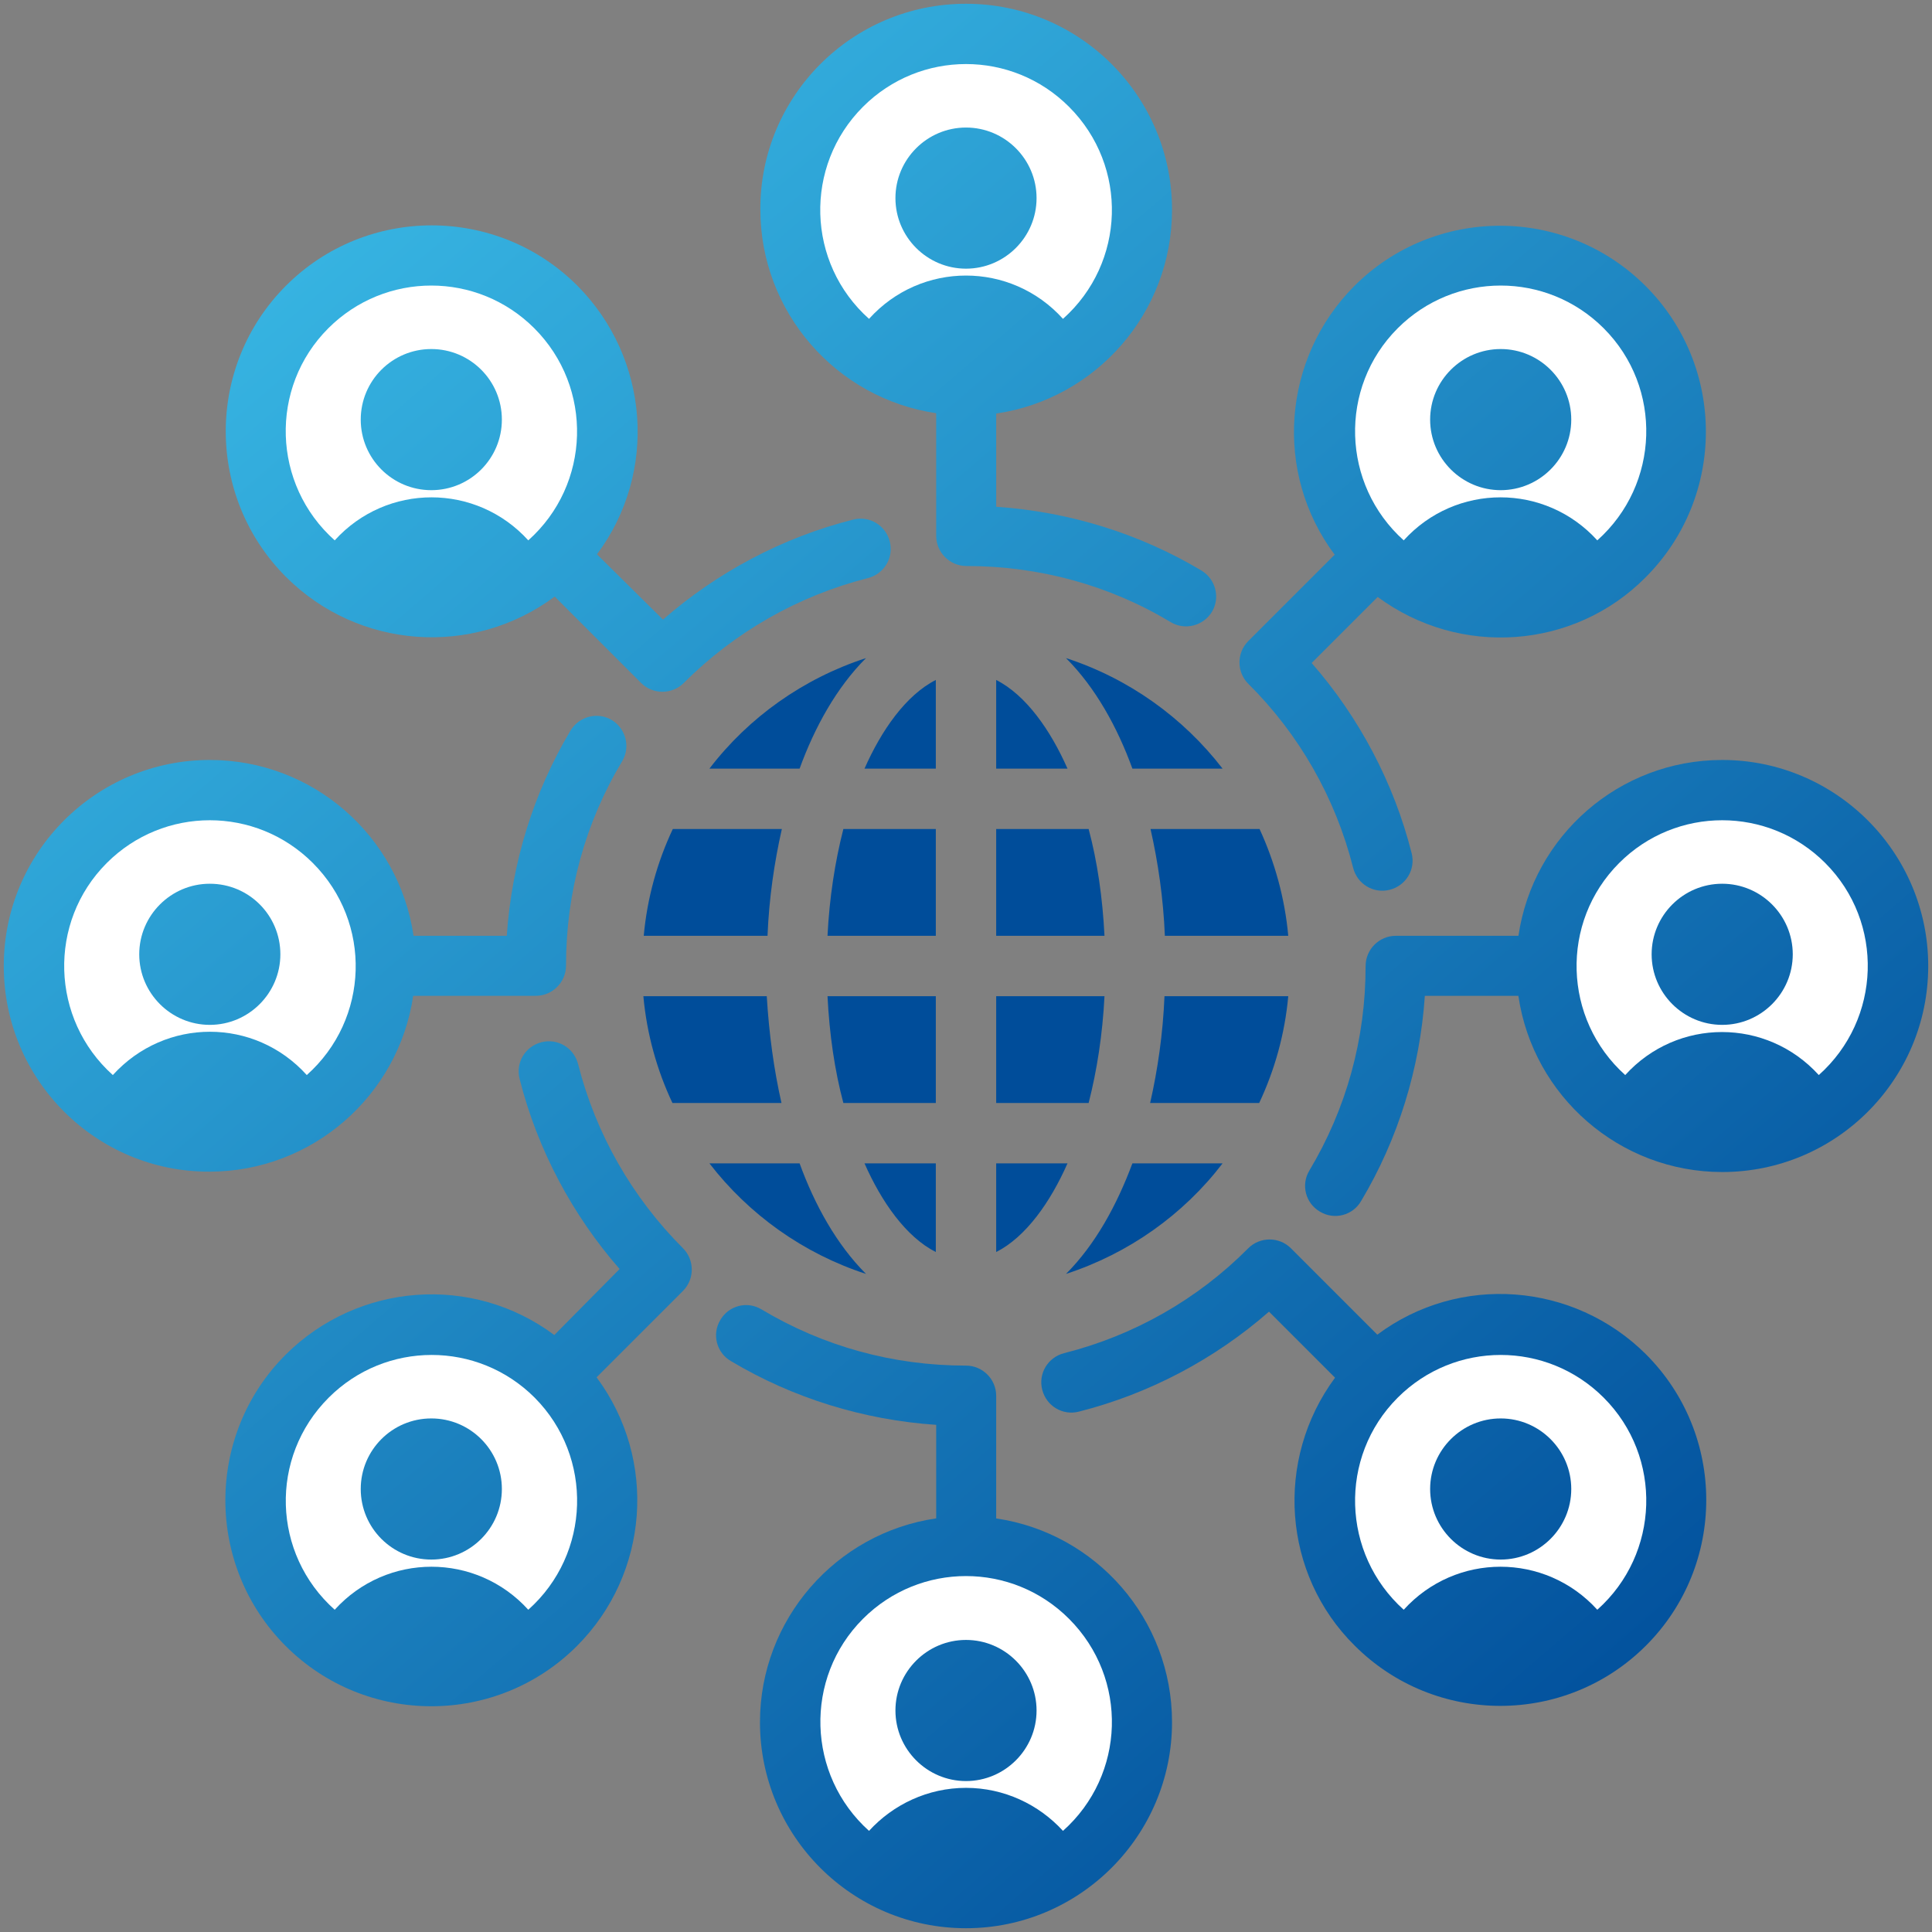
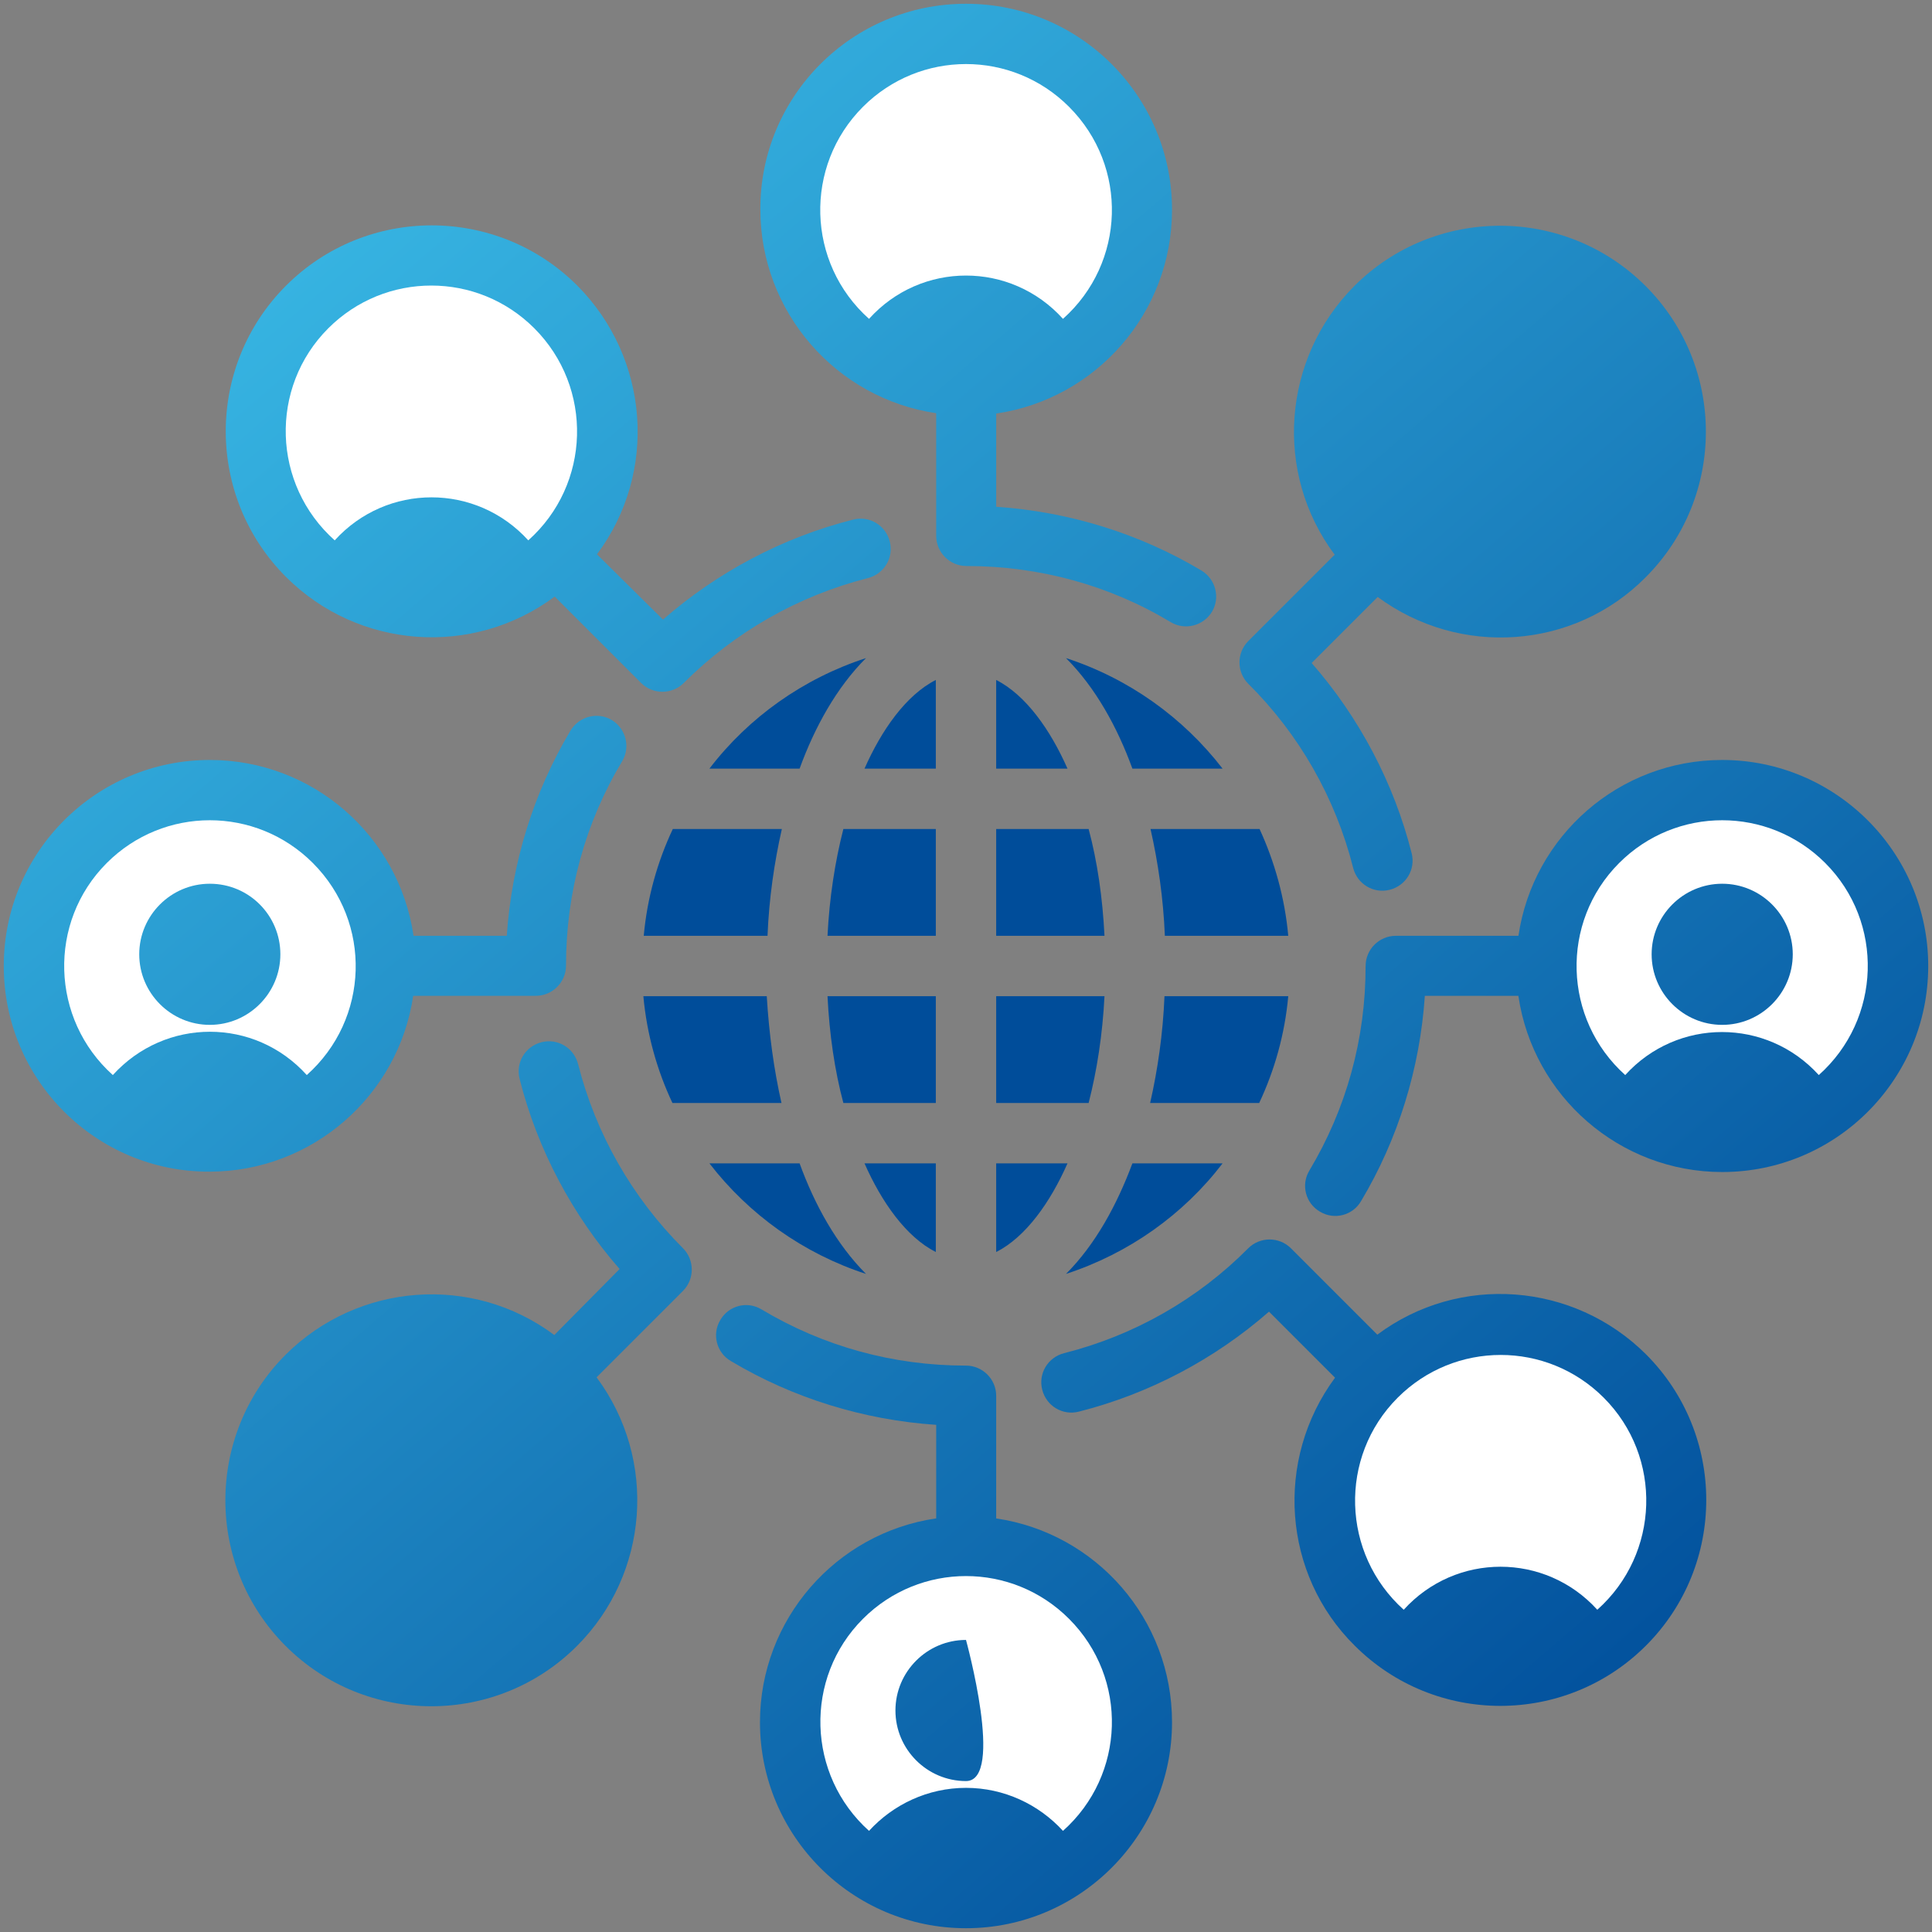
<svg xmlns="http://www.w3.org/2000/svg" id="Layer_1" x="0px" y="0px" viewBox="0 0 512 512" style="enable-background:new 0 0 512 512;" xml:space="preserve">
  <rect x="0" y="0" width="512" height="512" fill="#808080" stroke="none" />
  <style type="text/css">	.st0{fill-rule:evenodd;clip-rule:evenodd;fill:#004D9A;}	.st1{fill-rule:evenodd;clip-rule:evenodd;fill:url(#SVGID_1_);}	.st2{fill-rule:evenodd;clip-rule:evenodd;fill:url(#SVGID_00000113325909991126509700000000259725324845827507_);}	.st3{fill-rule:evenodd;clip-rule:evenodd;fill:url(#SVGID_00000009551666910033862620000007248028662811799988_);}	.st4{fill-rule:evenodd;clip-rule:evenodd;fill:url(#SVGID_00000152959122196162472010000008032220108831841461_);}	.st5{fill-rule:evenodd;clip-rule:evenodd;fill:url(#SVGID_00000005225038361301744620000005371410863813972118_);}	.st6{fill-rule:evenodd;clip-rule:evenodd;fill:url(#SVGID_00000059993362976844105190000000865459809928204986_);}	.st7{fill-rule:evenodd;clip-rule:evenodd;fill:url(#SVGID_00000136371810143703695830000015960471746136860862_);}	.st8{fill-rule:evenodd;clip-rule:evenodd;fill:url(#SVGID_00000137830253164291673130000015265096364862434710_);}	.st9{fill-rule:evenodd;clip-rule:evenodd;fill:#FFFFFF;}	.st10{fill-rule:evenodd;clip-rule:evenodd;fill:url(#SVGID_00000103250439915498103790000006687293143817176709_);}	.st11{fill-rule:evenodd;clip-rule:evenodd;fill:url(#SVGID_00000077297863805481828410000003536833767235592863_);}	.st12{fill-rule:evenodd;clip-rule:evenodd;fill:url(#SVGID_00000116225809047927868060000007009311767274420889_);}	.st13{fill-rule:evenodd;clip-rule:evenodd;fill:url(#SVGID_00000005248062567606071510000003975609793586026648_);}	.st14{fill-rule:evenodd;clip-rule:evenodd;fill:url(#SVGID_00000146488086307618323840000018142001714294167424_);}	.st15{fill-rule:evenodd;clip-rule:evenodd;fill:url(#SVGID_00000042720834994143260330000003122686162710846597_);}	.st16{fill-rule:evenodd;clip-rule:evenodd;fill:url(#SVGID_00000100367159582311375360000003760330219939023761_);}	.st17{fill-rule:evenodd;clip-rule:evenodd;fill:url(#SVGID_00000008119255226169692060000012415621374487177868_);}</style>
  <path class="st0" d="M282.5,174.4c16.6,5.4,31,15.7,41.5,29.3h-23.9C296.1,192.7,290.3,182.2,282.5,174.4z M282.9,203.7  c-4.5-10.2-11-19.5-18.9-23.5v23.5H282.9z M248,203.7h-18.9c4.5-10.2,11-19.5,18.9-23.5V203.7z M211.9,203.7H188  c10.4-13.6,24.9-23.9,41.5-29.3C221.7,182.2,215.9,192.7,211.9,203.7z M333.8,219.7h-28.9c2,8.8,3.4,18.4,3.8,28.3h32.7  C340.5,238,337.8,228.4,333.8,219.7z M341.4,264c-0.9,10-3.6,19.6-7.7,28.3h-28.9c2-8.8,3.4-18.4,3.8-28.3H341.4z M288.5,292.3H264  V264h28.7C292.2,274.1,290.7,283.7,288.5,292.3L288.5,292.3z M248,292.3h-24.5c-2.3-8.6-3.7-18.2-4.2-28.3H248V292.3z M207.1,292.3  h-28.9c-4.1-8.7-6.8-18.3-7.7-28.3h32.7C203.8,274,205.1,283.5,207.1,292.3L207.1,292.3z M170.6,248c0.9-10,3.6-19.6,7.7-28.3h28.9  c-2,8.8-3.4,18.4-3.8,28.3H170.6z M223.5,219.7H248V248h-28.7C219.8,237.9,221.3,228.3,223.5,219.7z M264,219.7h24.5  c2.3,8.6,3.7,18.2,4.2,28.3H264V219.7z M324,308.3h-23.9c-4.1,11-9.8,21.5-17.6,29.3C299.1,332.2,313.6,321.9,324,308.3z   M229.5,337.6c-16.6-5.4-31-15.7-41.5-29.3h23.9C215.9,319.3,221.7,329.8,229.5,337.6z M229.1,308.3c4.5,10.2,11,19.5,18.9,23.5  v-23.5H229.1z M264,308.3v23.5c7.9-4,14.4-13.3,18.9-23.5H264z" />
  <g>
    <linearGradient id="SVGID_1_" gradientUnits="userSpaceOnUse" x1="0.804" y1="139.327" x2="351.804" y2="547.327">
      <stop offset="0" style="stop-color:#36B3E1" />
      <stop offset="0.999" style="stop-color:#004D9A" />
    </linearGradient>
    <path class="st1" d="M109.6,248h24.7c1.3-19.3,7.1-38,16.9-54.4c2.3-3.8,7.2-5,10.9-2.8c3.8,2.3,5,7.2,2.8,10.9   c-9.8,16.3-14.9,34.8-14.9,54.2c0,4.4-3.6,8-8,8h-32.5c-3.9,26.5-26.8,46.6-54,46.6C25.5,310.6,1,286.2,1,256s24.5-54.6,54.6-54.6   C82.9,201.4,105.7,221.5,109.6,248z" />
    <linearGradient id="SVGID_00000039851423735923865690000009230388968549873290_" gradientUnits="userSpaceOnUse" x1="185.137" y1="-19.254" x2="536.137" y2="388.746">
      <stop offset="0" style="stop-color:#36B3E1" />
      <stop offset="0.999" style="stop-color:#004D9A" />
    </linearGradient>
    <path style="fill-rule:evenodd;clip-rule:evenodd;fill:url(#SVGID_00000039851423735923865690000009230388968549873290_);" d="   M264,109.6v24.7c19.3,1.3,38,7.1,54.4,16.9c3.8,2.3,5,7.2,2.8,10.9c-2.3,3.8-7.2,5-10.9,2.8c-16.3-9.8-34.8-14.9-54.2-14.9   c-4.4,0-8-3.6-8-8v-32.5c-26.5-3.9-46.6-26.8-46.6-54C201.4,25.5,225.8,1,256,1s54.6,24.5,54.6,54.6   C310.6,82.9,290.5,105.7,264,109.6z" />
    <linearGradient id="SVGID_00000140735881513077736090000013573913846312861085_" gradientUnits="userSpaceOnUse" x1="221.846" y1="-50.834" x2="572.846" y2="357.166">
      <stop offset="0" style="stop-color:#36B3E1" />
      <stop offset="0.999" style="stop-color:#004D9A" />
    </linearGradient>
    <path style="fill-rule:evenodd;clip-rule:evenodd;fill:url(#SVGID_00000140735881513077736090000013573913846312861085_);" d="   M365.1,158.2l-17.5,17.5c12.6,14.4,21.8,31.8,26.5,50.4c1.1,4.3-1.5,8.6-5.8,9.7c-4.3,1.1-8.6-1.5-9.7-5.8   c-4.7-18.6-14.3-35.4-27.8-48.8c-3.1-3.1-3.1-8.2,0-11.3l22.9-22.9c-16.2-21.7-13.9-52,5.2-71.2c21.3-21.3,55.9-21.3,77.2,0   c21.3,21.3,21.3,55.9,0,77.2C417.2,172.1,386.9,174.3,365.1,158.2L365.1,158.2z" />
    <linearGradient id="SVGID_00000177462520146153057700000003392149604755690129_" gradientUnits="userSpaceOnUse" x1="178.75" y1="-13.759" x2="529.75" y2="394.24">
      <stop offset="0" style="stop-color:#36B3E1" />
      <stop offset="0.999" style="stop-color:#004D9A" />
    </linearGradient>
    <path style="fill-rule:evenodd;clip-rule:evenodd;fill:url(#SVGID_00000177462520146153057700000003392149604755690129_);" d="   M402.4,264c3.9,26.5,26.8,46.6,54,46.6c30.2,0,54.6-24.5,54.6-54.6s-24.5-54.6-54.6-54.6c-27.3,0-50.1,20.1-54,46.6h-32.5   c-4.4,0-8,3.6-8,8c0,19.4-5.1,37.8-14.9,54.2c-2.3,3.8-1,8.7,2.8,10.9c3.8,2.3,8.7,1,10.9-2.8c9.8-16.4,15.6-35.1,16.9-54.4H402.4z   " />
    <linearGradient id="SVGID_00000167357091848428646470000012092748430834169241_" gradientUnits="userSpaceOnUse" x1="93.882" y1="59.252" x2="444.882" y2="467.252">
      <stop offset="0" style="stop-color:#36B3E1" />
      <stop offset="0.999" style="stop-color:#004D9A" />
    </linearGradient>
    <path style="fill-rule:evenodd;clip-rule:evenodd;fill:url(#SVGID_00000167357091848428646470000012092748430834169241_);" d="   M353.8,365.1l-17.5-17.5c-14.4,12.6-31.8,21.8-50.4,26.5c-4.3,1.1-8.6-1.5-9.7-5.8c-1.1-4.3,1.5-8.6,5.8-9.7   c18.6-4.7,35.4-14.3,48.8-27.8c3.1-3.1,8.2-3.1,11.3,0l22.9,22.9c21.7-16.2,52-13.9,71.2,5.2c21.3,21.3,21.3,55.9,0,77.2   c-21.3,21.3-55.9,21.3-77.2,0C339.9,417.2,337.7,386.9,353.8,365.1L353.8,365.1z" />
    <linearGradient id="SVGID_00000175300203171293526460000017074371918531233694_" gradientUnits="userSpaceOnUse" x1="-5.583" y1="144.821" x2="345.417" y2="552.821">
      <stop offset="0" style="stop-color:#36B3E1" />
      <stop offset="0.999" style="stop-color:#004D9A" />
    </linearGradient>
    <path style="fill-rule:evenodd;clip-rule:evenodd;fill:url(#SVGID_00000175300203171293526460000017074371918531233694_);" d="   M248,402.4c-26.5,3.9-46.6,26.8-46.6,54c0,30.2,24.5,54.6,54.6,54.6s54.6-24.5,54.6-54.6c0-27.3-20.1-50.1-46.6-54v-32.5   c0-4.4-3.6-8-8-8c-19.4,0-37.8-5.1-54.2-14.9c-3.8-2.3-8.7-1-10.9,2.8c-2.3,3.8-1,8.7,2.8,10.9c16.4,9.8,35.1,15.6,54.4,16.9V402.4   z" />
    <linearGradient id="SVGID_00000070827646854641999640000003712960232856406198_" gradientUnits="userSpaceOnUse" x1="-42.291" y1="176.401" x2="308.709" y2="584.401">
      <stop offset="0" style="stop-color:#36B3E1" />
      <stop offset="0.999" style="stop-color:#004D9A" />
    </linearGradient>
    <path style="fill-rule:evenodd;clip-rule:evenodd;fill:url(#SVGID_00000070827646854641999640000003712960232856406198_);" d="   M146.9,353.8c-21.7-16.2-52-13.9-71.2,5.2c-21.3,21.3-21.3,55.9,0,77.2c21.3,21.3,55.9,21.3,77.2,0c19.1-19.1,21.4-49.4,5.2-71.2   l22.9-22.9c3.1-3.1,3.1-8.2,0-11.3c-13.5-13.5-23.1-30.3-27.8-48.8c-1.1-4.3-5.4-6.9-9.7-5.8c-4.3,1.1-6.9,5.4-5.8,9.7   c4.7,18.7,14,36.1,26.5,50.4L146.9,353.8z" />
    <linearGradient id="SVGID_00000049940841620919298800000012407452489414162323_" gradientUnits="userSpaceOnUse" x1="85.672" y1="66.316" x2="436.672" y2="474.315">
      <stop offset="0" style="stop-color:#36B3E1" />
      <stop offset="0.999" style="stop-color:#004D9A" />
    </linearGradient>
    <path style="fill-rule:evenodd;clip-rule:evenodd;fill:url(#SVGID_00000049940841620919298800000012407452489414162323_);" d="   M158.2,146.9c16.2-21.7,13.9-52-5.2-71.2c-21.3-21.3-55.9-21.3-77.2,0s-21.3,55.9,0,77.2c19.1,19.1,49.4,21.4,71.2,5.2l22.9,22.9   c3.1,3.1,8.2,3.1,11.3,0c13.5-13.5,30.3-23.1,48.8-27.8c4.3-1.1,6.9-5.4,5.8-9.7s-5.4-6.9-9.7-5.8c-18.7,4.7-36.1,14-50.4,26.5   L158.2,146.9z" />
    <path class="st9" d="M256,473.8c10.1,0,19.3,4.4,25.7,11.4c16.6-14.8,17.4-40.4,1.6-56.2c-15.1-15.1-39.5-15.1-54.6,0   c-15.7,15.7-14.9,41.4,1.6,56.2C236.7,478.2,245.9,473.8,256,473.8L256,473.8z" />
    <linearGradient id="SVGID_00000105423138243067297220000011821116809617962383_" gradientUnits="userSpaceOnUse" x1="-7.76" y1="146.694" x2="343.24" y2="554.694">
      <stop offset="0" style="stop-color:#36B3E1" />
      <stop offset="0.999" style="stop-color:#004D9A" />
    </linearGradient>
-     <path style="fill-rule:evenodd;clip-rule:evenodd;fill:url(#SVGID_00000105423138243067297220000011821116809617962383_);" d="   M256,434.6c10.3,0,18.7,8.4,18.7,18.7S266.3,472,256,472c-10.3,0-18.7-8.4-18.7-18.7S245.7,434.6,256,434.6L256,434.6z" />
-     <path class="st9" d="M140,426.6c-13.8-15.2-37.5-15.2-51.3,0c-16.6-14.8-17.4-40.4-1.6-56.2c15.1-15.1,39.5-15.1,54.6,0   C157.3,386.1,156.6,411.8,140,426.6L140,426.6z" />
+     <path style="fill-rule:evenodd;clip-rule:evenodd;fill:url(#SVGID_00000105423138243067297220000011821116809617962383_);" d="   M256,434.6S266.3,472,256,472c-10.3,0-18.7-8.4-18.7-18.7S245.7,434.6,256,434.6L256,434.6z" />
    <linearGradient id="SVGID_00000020382724162080721580000006970276829770954418_" gradientUnits="userSpaceOnUse" x1="-60.172" y1="191.784" x2="290.828" y2="599.784">
      <stop offset="0" style="stop-color:#36B3E1" />
      <stop offset="0.999" style="stop-color:#004D9A" />
    </linearGradient>
    <circle style="fill-rule:evenodd;clip-rule:evenodd;fill:url(#SVGID_00000020382724162080721580000006970276829770954418_);" cx="114.3" cy="394.6" r="18.7" />
    <path class="st9" d="M81.3,284.9c16.6-14.8,17.4-40.4,1.6-56.2c-15.1-15.1-39.5-15.1-54.6,0c-15.7,15.7-14.9,41.4,1.6,56.2   C43.8,269.6,67.5,269.6,81.3,284.9z" />
    <linearGradient id="SVGID_00000152986013265753770350000006003974572984825514_" gradientUnits="userSpaceOnUse" x1="-23.848" y1="160.535" x2="327.152" y2="568.535">
      <stop offset="0" style="stop-color:#36B3E1" />
      <stop offset="0.999" style="stop-color:#004D9A" />
    </linearGradient>
    <path style="fill-rule:evenodd;clip-rule:evenodd;fill:url(#SVGID_00000152986013265753770350000006003974572984825514_);" d="   M55.6,234.2c-10.3,0-18.7,8.4-18.7,18.7s8.4,18.7,18.7,18.7s18.7-8.4,18.7-18.7S66,234.2,55.6,234.2L55.6,234.2z" />
    <path class="st9" d="M140,143.2c-13.8-15.2-37.5-15.2-51.3,0C72.1,128.4,71.3,102.7,87,87c15.1-15.1,39.5-15.1,54.6,0   C157.3,102.7,156.6,128.4,140,143.2L140,143.2z" />
    <linearGradient id="SVGID_00000088855651702873692980000005106887556086257048_" gradientUnits="userSpaceOnUse" x1="79.934" y1="71.251" x2="430.934" y2="479.252">
      <stop offset="0" style="stop-color:#36B3E1" />
      <stop offset="0.999" style="stop-color:#004D9A" />
    </linearGradient>
-     <circle style="fill-rule:evenodd;clip-rule:evenodd;fill:url(#SVGID_00000088855651702873692980000005106887556086257048_);" cx="114.3" cy="111.2" r="18.7" />
    <path class="st9" d="M281.7,84.5c16.6-14.8,17.4-40.4,1.6-56.2c-15.1-15.1-39.5-15.1-54.6,0C213,44,213.7,69.7,230.3,84.5   C244.1,69.2,267.9,69.2,281.7,84.5z" />
    <path class="st9" d="M483.7,228.7c-15.1-15.1-39.5-15.1-54.6,0c-15.7,15.7-14.9,41.4,1.6,56.2c13.8-15.2,37.5-15.2,51.3,0   C498.6,270.1,499.4,244.4,483.7,228.7L483.7,228.7z" />
-     <path class="st9" d="M425,87c-15.1-15.1-39.5-15.1-54.6,0c-15.7,15.7-14.9,41.4,1.6,56.2c13.8-15.2,37.5-15.2,51.3,0   C439.9,128.4,440.7,102.7,425,87z" />
    <path class="st9" d="M425,370.4c-15.1-15.1-39.5-15.1-54.6,0c-15.7,15.7-14.9,41.4,1.6,56.2c13.8-15.2,37.5-15.2,51.3,0   C439.9,411.8,440.7,386.1,425,370.4z" />
    <linearGradient id="SVGID_00000141424083229871408340000006964067613061208253_" gradientUnits="userSpaceOnUse" x1="190.38" y1="-23.764" x2="541.38" y2="384.236">
      <stop offset="0" style="stop-color:#36B3E1" />
      <stop offset="0.999" style="stop-color:#004D9A" />
    </linearGradient>
-     <path style="fill-rule:evenodd;clip-rule:evenodd;fill:url(#SVGID_00000141424083229871408340000006964067613061208253_);" d="   M256,33.8c-10.3,0-18.7,8.4-18.7,18.7s8.4,18.7,18.7,18.7s18.7-8.4,18.7-18.7S266.3,33.8,256,33.8L256,33.8z" />
    <linearGradient id="SVGID_00000171713050499262311580000006352705009320001938_" gradientUnits="userSpaceOnUse" x1="242.792" y1="-68.854" x2="593.792" y2="339.146">
      <stop offset="0" style="stop-color:#36B3E1" />
      <stop offset="0.999" style="stop-color:#004D9A" />
    </linearGradient>
    <path style="fill-rule:evenodd;clip-rule:evenodd;fill:url(#SVGID_00000171713050499262311580000006352705009320001938_);" d="   M397.7,92.5c-10.3,0-18.7,8.4-18.7,18.7s8.4,18.7,18.7,18.7s18.7-8.4,18.7-18.7S408,92.5,397.7,92.5L397.7,92.5z" />
    <linearGradient id="SVGID_00000112594765399043520560000013193319849879484316_" gradientUnits="userSpaceOnUse" x1="206.468" y1="-37.605" x2="557.468" y2="370.395">
      <stop offset="0" style="stop-color:#36B3E1" />
      <stop offset="0.999" style="stop-color:#004D9A" />
    </linearGradient>
    <path style="fill-rule:evenodd;clip-rule:evenodd;fill:url(#SVGID_00000112594765399043520560000013193319849879484316_);" d="   M456.4,234.2c-10.3,0-18.7,8.4-18.7,18.7c0,10.3,8.4,18.7,18.7,18.7s18.7-8.4,18.7-18.7S466.7,234.2,456.4,234.2L456.4,234.2z" />
    <linearGradient id="SVGID_00000105418494157250811930000000315667127388207004_" gradientUnits="userSpaceOnUse" x1="102.686" y1="51.678" x2="453.686" y2="459.678">
      <stop offset="0" style="stop-color:#36B3E1" />
      <stop offset="0.999" style="stop-color:#004D9A" />
    </linearGradient>
-     <path style="fill-rule:evenodd;clip-rule:evenodd;fill:url(#SVGID_00000105418494157250811930000000315667127388207004_);" d="   M397.7,375.9c-10.3,0-18.7,8.4-18.7,18.7s8.4,18.7,18.7,18.7s18.7-8.4,18.7-18.7S408,375.9,397.7,375.9L397.7,375.9z" />
  </g>
</svg>